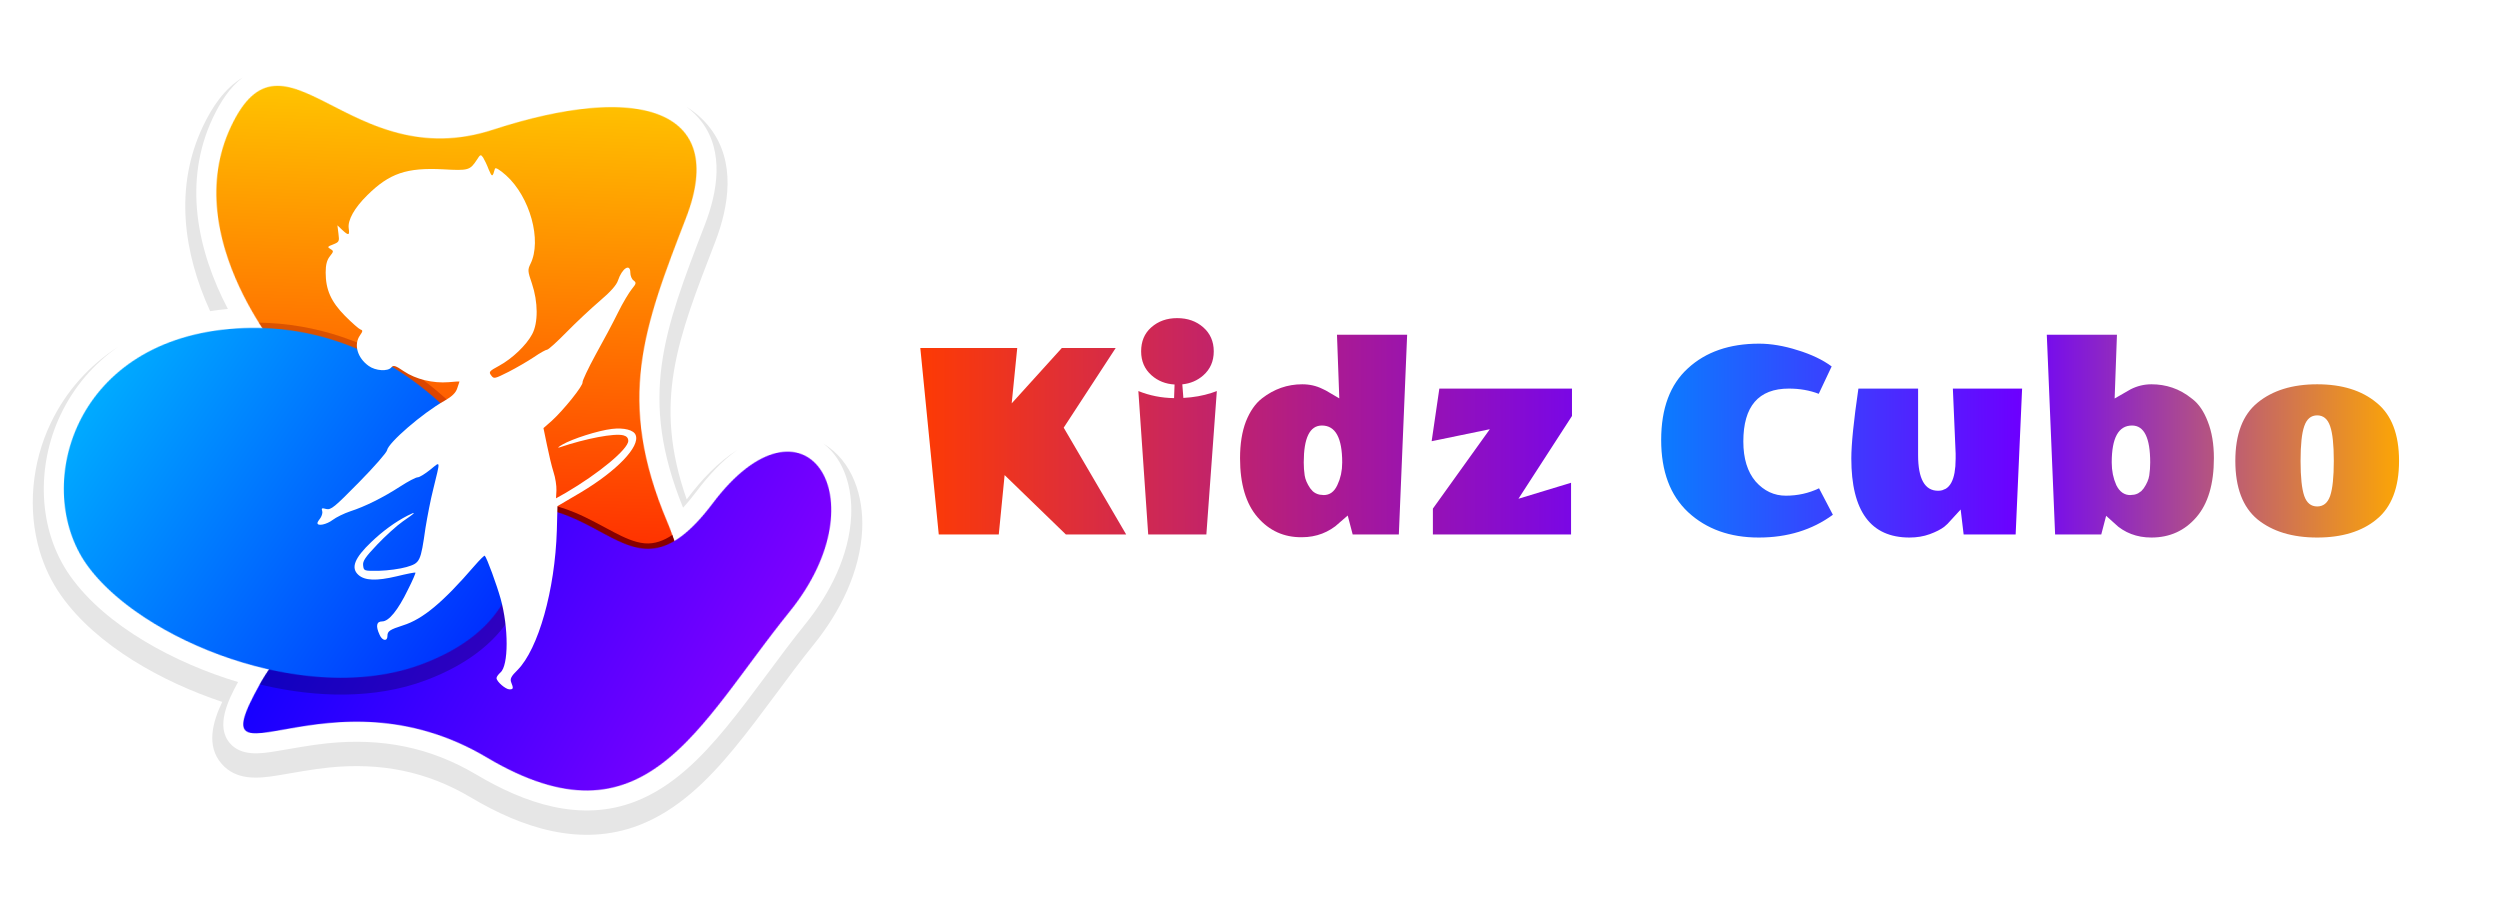
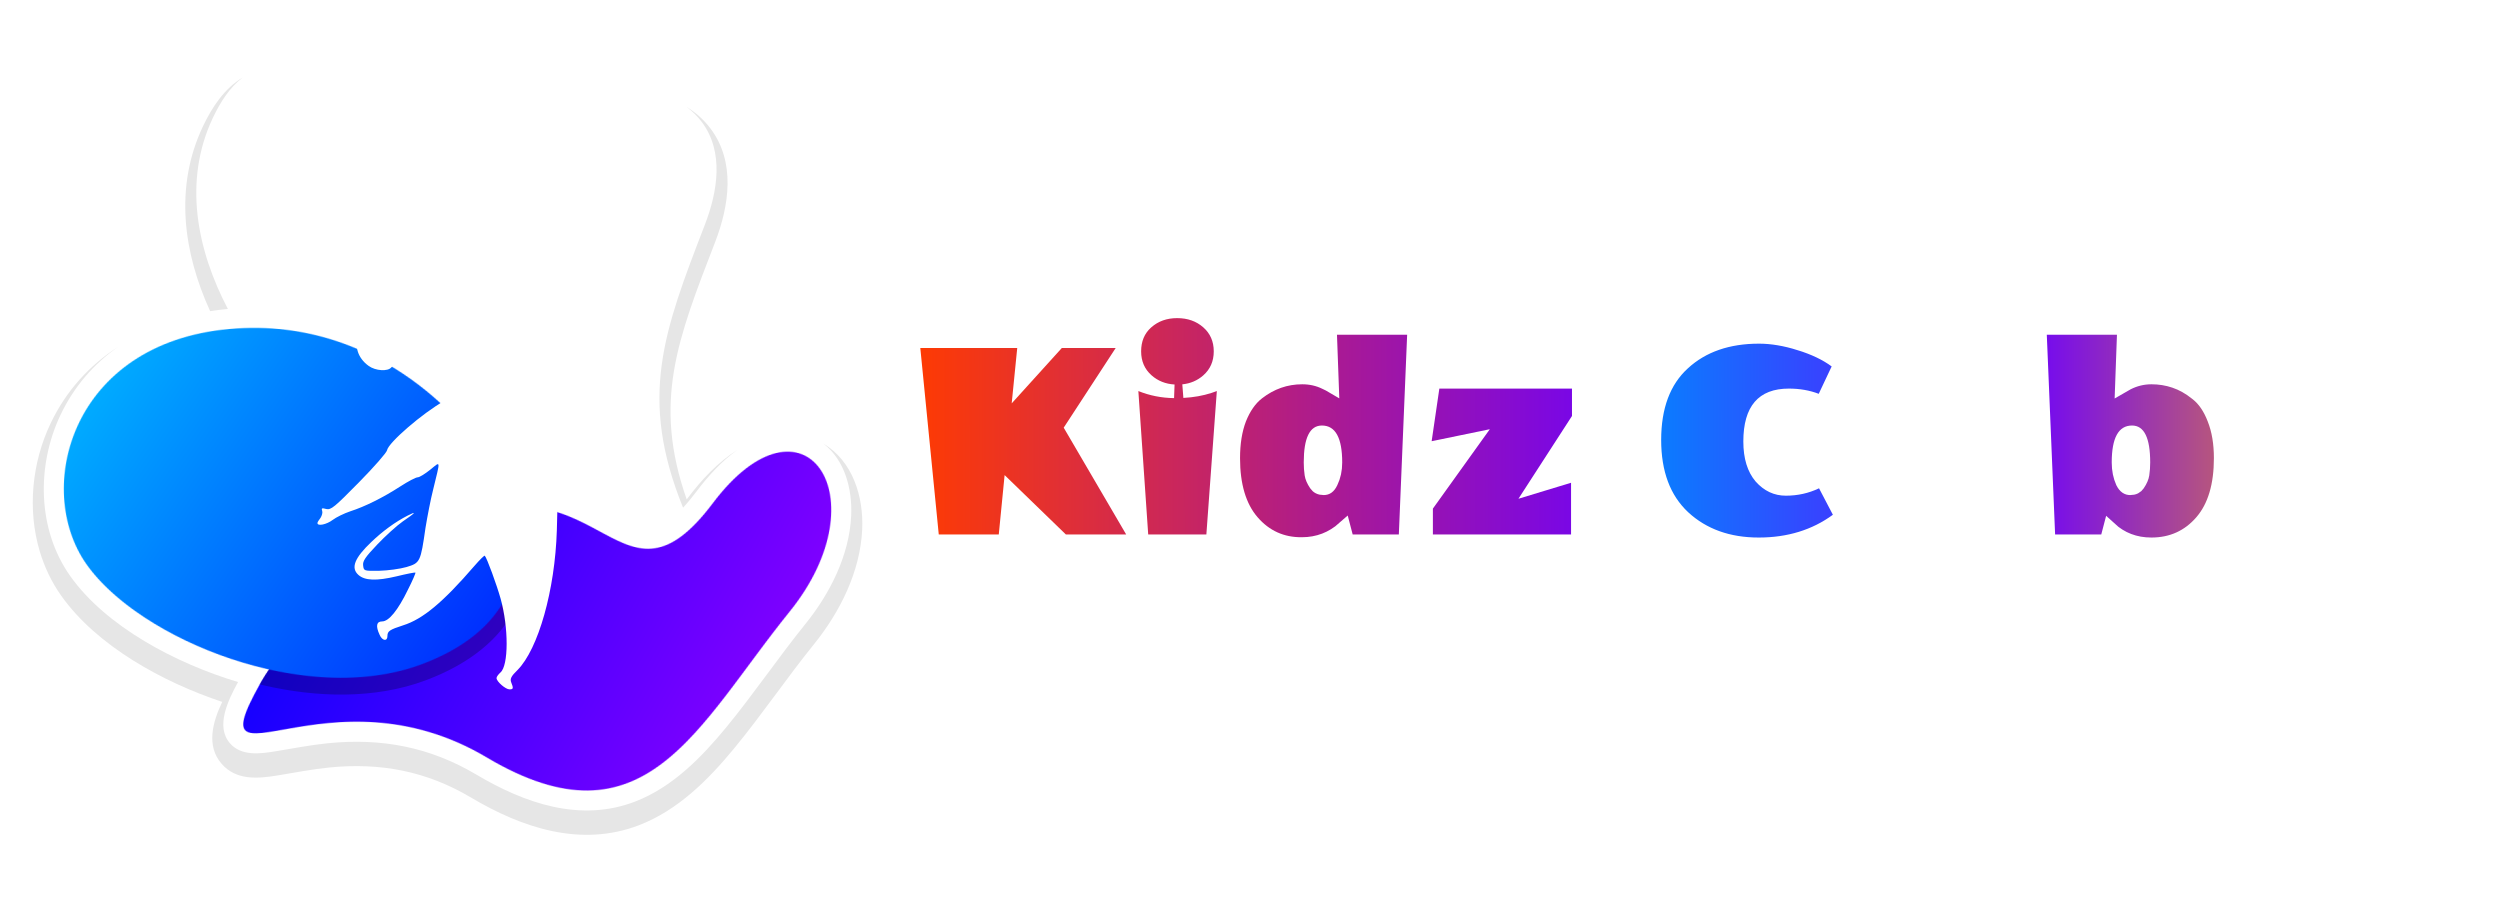
<svg xmlns="http://www.w3.org/2000/svg" width="3670" height="1329" viewBox="0 0 3670 1329" fill="none">
  <g clip-path="url(#clip0_847_543)">
    <path fill-rule="evenodd" clip-rule="evenodd" d="M308.467 456.745C269.103 370.636 255.806 274.666 297.784 185.772C311.358 157.028 329.721 129.611 356.332 113.757C336.877 128.478 323.005 150.761 312.427 173.156C268.583 266 289.104 366.732 334.503 453.569C334.388 453.579 334.269 453.589 334.151 453.6C325.522 454.37 316.952 455.418 308.467 456.745ZM1208.74 651.223C1251.9 676.987 1267.9 729.197 1265.7 777.312C1262.88 839.056 1233.1 898.487 1194.79 945.891C1154.57 995.654 1118.78 1048.82 1078.07 1098.22C1039.84 1144.63 995.443 1189.26 938.29 1211.31C852.758 1244.3 766.323 1215.28 691.295 1170.71C626.036 1131.95 558.501 1119.23 483.319 1126.69C457.635 1129.24 432.294 1134.35 406.834 1138.46C377.973 1143.13 346.69 1145.71 325.399 1121.34C302.278 1094.87 312.233 1059.72 326.235 1030.41C239.153 1001.4 142.249 948.441 89.849 874.463C75.828 854.668 65.334 832.671 58.39 809.444C40.073 748.166 46.766 679.66 74.031 622.05C96.98 573.557 131.508 536.221 173.134 509.289C137.905 534.078 108.639 567.246 88.668 609.446C53.559 683.636 54.712 777.304 103.064 845.57C155.719 919.907 258.26 973.938 349.45 1001.24C334.77 1027.93 316.035 1066.47 337.595 1091.15C354.389 1110.37 381.898 1106.56 404.249 1102.94C430.244 1098.74 455.404 1093.65 481.722 1091.04C560.275 1083.25 631.154 1096.62 699.567 1137.26C770.119 1179.17 851.968 1207.72 932.462 1176.67C986.723 1155.73 1029.29 1112.44 1065.58 1068.39C1106.17 1019.12 1142 965.911 1182.19 916.179C1218.25 871.571 1246.87 815.248 1249.53 757.041C1251.3 718.227 1240.36 675.414 1208.74 651.223ZM1008.08 733.162C1008.7 732.361 1009.31 731.553 1009.91 730.747C1029.77 704.385 1054.12 678.347 1082.6 660.311C1059.47 676.89 1039.36 699.035 1022.85 720.958C1017 728.72 1010.19 737.259 1002.73 745.264C937.146 583.29 974.108 487.005 1034.71 329.975C1053.27 281.872 1063.47 222.999 1029.95 178.706C1023.51 170.21 1016.05 162.993 1007.75 156.882C1021 164.966 1032.91 175.326 1042.86 188.464C1080.07 237.628 1070.55 301.612 1049.82 355.336C994.733 498.078 957.875 589.911 1008.08 733.162Z" fill="#E6E6E6" />
    <mask id="mask0_847_543" style="mask-type:luminance" maskUnits="userSpaceOnUse" x="317" y="126" width="706" height="883">
      <path d="M422.041 531.363C422.041 531.363 260.762 351.655 339.099 185.77C417.434 19.886 511.896 259.498 723.858 190.378C935.822 121.258 1069.22 158.798 1007.25 319.399C945.27 480.002 903.568 586.661 979.598 766.367C1055.63 946.075 921.729 1049.71 751.373 992.131C581.014 934.556 587.927 690.336 422.041 531.363Z" fill="white" />
    </mask>
    <g mask="url(#mask0_847_543)">
-       <path d="M1069.22 19.886H260.762V1049.71H1069.22V19.886Z" fill="url(#paint0_linear_847_543)" />
-     </g>
-     <path fill-rule="evenodd" clip-rule="evenodd" d="M986.935 785.365C1045.96 953.277 915.631 1047.65 751.373 992.132C665.527 963.12 624.695 886.703 584.083 797.692C610.029 782.65 636.942 769.263 664.539 757.563C725.548 731.7 782.512 726.819 844.163 752.537C864.299 760.937 882.677 771.647 901.948 781.671C915.411 788.676 931.113 796.278 946.423 797.612C960.874 798.872 974.519 793.685 986.935 785.365Z" fill="#870000" />
-     <path opacity="0.3" fill-rule="evenodd" clip-rule="evenodd" d="M422.041 531.363C422.041 531.363 402.289 509.339 379.971 473.624C464.035 475.006 543.081 501.892 612.842 551.716C638.696 570.18 662.912 591.545 684.355 614.998C692.941 624.387 702.08 634.959 709.358 645.478C797.751 762.104 800.814 886.946 695.059 962.281C580.042 874.766 567.168 670.441 422.041 531.363Z" fill="#870000" />
+       </g>
    <mask id="mask1_847_543" style="mask-type:luminance" maskUnits="userSpaceOnUse" x="357" y="663" width="864" height="498">
      <path d="M380.57 1005.98C380.57 1005.98 458.907 853.917 670.868 764.063C882.833 674.209 912.782 916.124 1046.41 738.721C1180.04 561.316 1295.24 729.503 1159.3 897.692C1023.37 1065.88 947.343 1250.2 714.643 1111.96C481.944 973.722 288.411 1171.86 380.57 1005.98Z" fill="white" />
    </mask>
    <g mask="url(#mask1_847_543)">
      <path d="M1295.24 561.316H288.411V1250.2H1295.24V561.316Z" fill="url(#paint1_linear_847_543)" />
    </g>
    <path opacity="0.3" fill-rule="evenodd" clip-rule="evenodd" d="M381.27 1004.67C389.379 989.808 470.283 849.094 670.869 764.063C706.102 749.128 736.282 743.394 762.767 743.341C798.338 849.348 758.167 948.906 624.657 998.789C549.885 1026.72 464.388 1023.9 387.59 1006.17C385.483 1005.68 383.375 1005.18 381.27 1004.67Z" fill="#01052D" />
    <mask id="mask2_847_543" style="mask-type:luminance" maskUnits="userSpaceOnUse" x="93" y="481" width="666" height="514">
      <path d="M696.212 646.562C696.212 646.562 569.493 462.247 336.796 482.981C104.097 503.715 48.801 717.983 127.135 828.572C205.47 939.163 449.26 1038.57 618.979 975.156C788.699 911.744 790.672 770.974 696.212 646.562Z" fill="white" />
    </mask>
    <g mask="url(#mask2_847_543)">
      <path d="M790.672 462.247H48.801V1038.57H790.672V462.247Z" fill="url(#paint2_linear_847_543)" />
    </g>
    <g filter="url(#filter0_d_847_543)">
      <path d="M700.195 234.34C689.92 250.056 687.805 250.66 650.334 248.545C597.149 245.825 571.765 254.287 539.129 286.627C520.394 305.063 510.119 323.198 511.932 335.287C513.443 345.866 511.63 346.168 502.262 337.403L495.312 330.754L496.823 342.843C498.334 354.328 498.032 355.235 488.966 358.862C480.807 361.884 480.203 362.791 485.038 365.511C490.175 368.534 489.873 369.138 484.131 376.392C479.901 381.832 478.087 388.784 478.087 399.966C478.087 425.354 485.944 442.884 506.493 463.739C516.767 474.015 526.74 482.78 529.157 483.687C532.783 484.896 532.783 486.104 528.553 492.149C518.883 505.75 524.624 525.396 541.245 537.183C551.217 544.437 569.348 545.646 574.485 539.299C577.507 535.672 580.529 536.578 592.918 545.041C610.445 556.828 635.527 562.873 658.493 561.06C667.256 560.153 674.509 559.851 674.509 560.153C674.509 560.455 672.998 564.989 671.185 570.127C669.07 576.776 663.328 582.216 652.147 588.563C620.417 606.396 569.952 649.918 568.139 661.101C567.535 664.425 549.101 685.582 527.042 707.948C490.779 744.821 485.944 748.75 478.994 747.239C472.648 745.425 471.439 746.03 472.95 749.959C473.857 752.377 472.648 756.91 470.533 760.235C468.115 763.257 466 766.582 466 767.791C466 772.929 479.598 769.907 488.362 763.257C493.499 759.328 505.284 753.586 514.35 750.563C535.805 743.612 562.095 730.616 587.781 713.993C598.962 706.739 610.445 700.694 613.165 700.694C615.885 700.694 624.044 695.556 631.598 689.511C647.312 676.817 646.708 674.097 635.829 718.828C632.203 733.034 627.368 758.119 624.648 774.743C617.396 825.216 616.791 826.425 596.545 832.47C587.177 835.19 569.046 837.608 556.656 837.91C534.294 838.213 533.992 838.213 533.085 830.052C532.179 823.705 536.41 817.66 553.634 799.526C565.419 787.134 582.342 771.72 591.408 765.373C610.143 752.679 612.561 749.657 598.358 756.91C580.529 765.978 561.491 779.881 545.173 795.597C520.394 819.172 514.652 833.679 526.135 843.955C535.503 852.418 552.728 853.022 582.04 846.071C596.847 842.444 609.237 840.026 609.841 840.631C610.445 840.933 605.61 852.418 598.962 865.414C584.155 895.94 570.859 912.261 560.887 912.261C552.728 912.261 551.217 918.91 557.26 931.907C561.189 940.974 568.744 941.881 568.744 933.72C568.744 926.466 572.068 924.351 591.71 918.004C620.72 908.937 650.334 884.153 696.266 830.959C704.123 821.892 711.074 814.94 711.678 815.847C714.7 818.869 729.205 858.463 734.946 879.015C746.732 921.328 746.732 976.94 734.644 987.216C731.622 989.937 728.903 993.563 728.903 995.377C728.903 1000.51 742.199 1012 747.94 1012C753.682 1012 753.984 1010.49 750.358 1001.42C748.545 996.586 750.358 992.657 759.726 983.59C790.246 952.761 814.724 866.321 817.443 778.672L818.35 743.007L852.799 722.757C905.38 691.325 939.829 655.66 933.181 638.735C930.461 631.179 915.956 627.552 898.127 629.668C877.881 632.086 840.107 644.175 825.602 652.638C819.861 655.963 817.745 657.776 821.07 656.869C860.354 643.571 902.056 635.713 915.05 639.037C919.885 640.246 922.302 642.966 922.302 647.198C922.302 659.287 878.787 695.254 830.74 723.362L816.235 731.522L816.839 720.037C817.141 713.388 815.328 701.299 812.608 693.138C809.889 684.675 805.658 666.843 802.938 653.243L797.801 628.459L810.191 617.578C827.415 601.862 856.425 565.896 855.217 561.06C854.914 558.944 863.376 540.81 874.254 520.862C885.435 500.914 900.242 473.108 907.193 458.903C914.143 444.698 923.511 429.284 927.439 424.448C934.087 416.287 934.39 415.078 930.159 411.754C927.439 409.94 925.324 404.802 925.324 400.269C925.324 386.063 913.236 393.619 907.193 411.754C905.077 418.403 896.314 428.377 880.6 441.675C867.908 452.556 845.849 473.108 831.948 487.313C818.048 501.519 805.054 513.306 803.24 513.306C801.427 513.306 792.664 518.142 783.901 524.187C774.835 530.231 758.215 539.903 746.429 545.948C725.881 556.224 724.974 556.526 721.046 551.086C717.117 545.948 718.326 544.739 732.831 536.881C752.171 526.302 772.72 506.657 781.181 490.638C790.246 474.015 789.944 443.187 780.879 416.287C774.533 397.851 774.533 396.037 778.763 387.272C795.686 353.119 778.159 289.045 742.803 257.31C732.831 248.545 727.089 245.22 726.485 247.94C723.161 260.332 722.254 260.332 717.419 248.847C715.002 242.198 711.074 234.34 709.26 231.317C705.936 226.481 705.03 226.481 700.195 234.34Z" fill="white" />
    </g>
-     <path d="M3401.64 554.127C3439.72 554.127 3471.28 563.591 3495.23 583.55H3495.23C3520.29 603.878 3531.8 635.731 3531.8 676.613C3531.8 717.571 3520.25 749.56 3495.17 770.172L3495.17 770.177L3495.16 770.182C3471.21 789.806 3439.69 799.101 3401.64 799.101C3363.58 799.101 3331.93 789.803 3307.71 770.225L3307.65 770.177L3307.59 770.129C3282.84 749.503 3271.47 717.528 3271.47 676.613C3271.47 635.712 3282.84 603.835 3307.66 583.497C3331.88 563.591 3363.55 554.127 3401.64 554.127ZM3401.64 619.754C3399.21 619.754 3397.7 620.4 3396.52 621.389C3395.18 622.508 3393.54 624.678 3392.12 628.809L3392.11 628.852L3392.09 628.894C3389.09 637.402 3387.24 652.931 3387.24 676.613C3387.24 700.218 3389.07 715.944 3392.1 724.819C3393.49 728.74 3395.09 730.794 3396.41 731.86C3397.59 732.819 3399.14 733.473 3401.64 733.473C3404.13 733.473 3405.68 732.819 3406.86 731.86C3408.18 730.794 3409.78 728.74 3411.17 724.819C3414.2 715.944 3416.03 700.219 3416.03 676.613C3416.03 652.931 3414.18 637.402 3411.18 628.894L3411.16 628.852L3411.15 628.809C3409.73 624.678 3408.1 622.508 3406.75 621.389C3405.57 620.4 3404.06 619.754 3401.64 619.754Z" fill="url(#paint3_linear_847_543)" stroke="white" stroke-width="20" />
    <path d="M3118.07 481.395L3117.69 491.76L3114.94 567.126C3117.55 565.586 3120.41 564.034 3123.44 562.469L3123.5 562.439L3123.56 562.41C3134.55 556.913 3146.17 554.127 3158.3 554.127C3170.14 554.127 3181.45 555.935 3192.18 559.609H3192.18C3203.35 563.333 3213.98 569.351 3224.07 577.466C3235.55 586.129 3244.12 598.99 3250.27 615.112C3256.86 631.625 3260 650.853 3260 672.548C3260 711.847 3251.13 743.466 3231.82 765.82C3212.71 787.948 3187.94 799.1 3158.3 799.1C3134.4 799.1 3113.92 791.258 3097.27 775.871L3094.33 787.113L3092.38 794.583H3007.3L3006.91 784.998L2994.71 491.811L2994.27 481.395H3118.07ZM3129.84 634.662C3126.43 634.662 3123.93 635.417 3121.97 636.602C3120 637.798 3118.03 639.77 3116.24 643.033C3112.48 649.862 3110.02 661.391 3110.02 678.872C3110.02 689.901 3112.02 699.547 3115.82 707.982C3119.4 715.055 3123.17 716.758 3127.12 716.758C3132.9 716.758 3136.27 714.805 3138.74 711.187C3142.67 705.427 3144.62 700.504 3145.24 696.362C3146.07 690.871 3146.49 685.044 3146.49 678.872C3146.49 661.3 3144.28 649.594 3140.85 642.627C3139.21 639.282 3137.46 637.396 3135.88 636.327C3134.38 635.307 3132.49 634.662 3129.84 634.662Z" fill="url(#paint4_linear_847_543)" stroke="white" stroke-width="20" />
-     <path d="M2825.76 560.452V668.031C2825.76 684.892 2828.18 695.939 2831.83 702.445C2833.56 705.546 2835.47 707.421 2837.39 708.564C2839.3 709.7 2841.76 710.434 2845.12 710.434C2847.84 710.434 2849.75 709.832 2851.19 708.954C2852.66 708.063 2854.21 706.546 2855.67 703.882C2858.75 698.254 2860.87 688.526 2860.88 673.452V665.991L2856.82 570.877L2856.37 560.452H2978.91L2978.44 570.894L2968.96 785.026L2968.53 794.583H2873.75L2872.69 785.77L2870.93 771.049C2867.74 774.598 2864.27 777.919 2860.52 781.008L2860.38 781.123L2860.23 781.233C2854.03 785.981 2845.93 790.014 2836.37 793.52C2826.1 797.285 2814.98 799.1 2803.11 799.1C2772.14 799.1 2747.5 788.405 2731.02 766C2714.96 744.168 2707.73 712.631 2707.73 673C2707.73 651.429 2711.3 616.618 2718.23 569.011L2719.47 560.452H2825.76Z" fill="url(#paint5_linear_847_543)" stroke="white" stroke-width="20" />
    <path d="M2582.25 494.495C2600.91 494.495 2620.74 497.87 2641.67 504.428L2641.67 504.427C2662.9 510.984 2680.73 519.405 2694.84 529.903L2701.4 534.79L2697.91 542.193L2678.94 582.399L2674.97 590.812L2666.29 587.459C2654.32 582.835 2640.95 580.451 2626.07 580.451C2605.75 580.451 2592.21 586.285 2583.51 596.399C2574.56 606.8 2569.21 623.456 2569.21 648.153C2569.21 671.541 2574.83 688.512 2584.83 700.313C2595.43 712.172 2607.53 717.661 2621.56 717.661C2637.6 717.661 2652.37 714.354 2666.02 707.804L2674.73 703.624L2679.21 712.183L2699.53 751.034L2703.52 758.654L2696.58 763.737C2664.25 787.426 2625.83 799.1 2581.8 799.1C2537.55 799.1 2500.51 786.073 2471.57 759.41L2471.55 759.392L2471.53 759.372C2442.48 732.3 2428.6 693.946 2428.6 645.894C2428.6 597.619 2442.29 559.463 2471.18 533.233C2499.6 507.118 2536.98 494.495 2582.25 494.495Z" fill="url(#paint6_linear_847_543)" stroke="white" stroke-width="20" />
    <path d="M2317.67 560.452V613.61L2316.07 616.089L2252.31 714.659L2303.4 699.121L2316.31 695.195V794.583H2093.48V743.42L2095.35 740.808L2164.02 645.046L2103.69 657.496L2089.71 660.38L2091.77 646.255L2103.07 569.005L2104.32 560.452H2317.67Z" fill="url(#paint7_linear_847_543)" stroke="white" stroke-width="20" />
    <path d="M2076.11 481.395L2075.68 491.811L2063.48 784.998L2063.08 794.583H1978L1976.05 787.113L1972.91 775.107C1955.49 790.626 1934.84 798.648 1911.19 798.648V798.647C1882.08 798.952 1857.63 787.892 1838.56 765.82C1819.26 743.466 1810.38 711.847 1810.38 672.548C1810.38 650.889 1813.36 631.706 1819.62 615.237L1819.65 615.155L1819.68 615.075C1826.15 598.895 1834.89 585.943 1846.3 577.027L1846.31 577.021C1865.76 561.856 1887.63 554.127 1911.64 554.127C1923.83 554.127 1935.25 556.664 1945.71 561.855C1949.18 563.426 1952.44 565.088 1955.43 566.861L1952.69 491.76L1952.31 481.395H2076.11ZM1940.55 634.662C1937.89 634.662 1936 635.307 1934.5 636.327C1932.92 637.396 1931.18 639.282 1929.53 642.627C1926.11 649.594 1923.9 661.3 1923.9 678.872C1923.9 685.044 1924.32 690.871 1925.14 696.362C1925.76 700.504 1927.72 705.427 1931.64 711.187C1934.11 714.805 1937.48 716.758 1943.26 716.758C1945.66 716.758 1947.41 716.138 1948.9 715.057C1950.5 713.893 1952.33 711.792 1954.08 708.058L1954.11 707.998L1954.14 707.939C1958.22 699.514 1960.36 689.889 1960.36 678.872C1960.36 661.391 1957.9 649.862 1954.15 643.033C1952.35 639.77 1950.38 637.798 1948.41 636.602C1946.46 635.417 1943.95 634.662 1940.55 634.662Z" fill="url(#paint8_linear_847_543)" stroke="white" stroke-width="20" />
    <path d="M1728.03 457C1745.5 457 1760.75 462.204 1773.05 473.055C1785.58 484.11 1791.79 498.655 1791.79 515.789C1791.79 532.924 1785.58 547.469 1773.05 558.524C1762.77 567.596 1750.5 572.741 1736.65 574.166C1750.92 573.395 1763.82 571.083 1775.41 567.308L1782.98 564.636L1797.39 559.549L1796.28 574.793L1780.92 785.311L1780.24 794.583H1676.23L1675.59 785.268L1661.13 574.751L1660.04 558.815L1674.85 564.792C1690.16 570.97 1706.41 574.198 1723.68 574.439C1708.45 573.544 1695.03 568.324 1683.92 558.524C1671.39 547.469 1665.18 532.924 1665.18 515.789C1665.18 498.796 1670.94 484.363 1682.91 473.553L1683.48 473.041C1695.74 462.233 1710.81 457 1728.03 457Z" fill="url(#paint9_linear_847_543)" stroke="white" stroke-width="20" />
    <path d="M1504.35 500.82L1503.25 511.815L1498.14 562.913L1551.39 504.108L1554.37 500.82H1656.33L1646.24 516.285L1573.27 628.111L1661.85 779.533L1670.66 794.583H1560.64L1557.74 791.781C1525.69 760.875 1500.67 736.652 1482.69 719.122L1476.15 785.562L1475.26 794.583H1369.05L1368.15 785.568L1341.05 511.805L1339.96 500.82H1504.35Z" fill="url(#paint10_linear_847_543)" stroke="white" stroke-width="20" />
  </g>
  <defs>
    <filter id="filter0_d_847_543" x="442" y="208" width="516" height="832" filterUnits="userSpaceOnUse" color-interpolation-filters="sRGB" />
    <linearGradient id="paint0_linear_847_543" x1="648.583" y1="1020.75" x2="687.712" y2="-138.093" gradientUnits="userSpaceOnUse">
      <stop stop-color="#FF0000" />
      <stop offset="1" stop-color="#FFFF00" />
    </linearGradient>
    <linearGradient id="paint1_linear_847_543" x1="400.623" y1="687.676" x2="1764.5" y2="1447.98" gradientUnits="userSpaceOnUse">
      <stop stop-color="#0000FF" />
      <stop offset="1" stop-color="#FF00FF" />
    </linearGradient>
    <linearGradient id="paint2_linear_847_543" x1="910.772" y1="1084.4" x2="-227.36" y2="310.263" gradientUnits="userSpaceOnUse">
      <stop stop-color="#0000FF" />
      <stop offset="1" stop-color="#00FFFF" />
    </linearGradient>
    <linearGradient id="paint3_linear_847_543" x1="2389.4" y1="652.821" x2="3533.72" y2="652.821" gradientUnits="userSpaceOnUse">
      <stop stop-color="#0287FF" />
      <stop offset="0.5" stop-color="#6C00FF" />
      <stop offset="1" stop-color="#FFA900" />
    </linearGradient>
    <linearGradient id="paint4_linear_847_543" x1="2389.4" y1="652.821" x2="3533.72" y2="652.821" gradientUnits="userSpaceOnUse">
      <stop stop-color="#0287FF" />
      <stop offset="0.5" stop-color="#6C00FF" />
      <stop offset="1" stop-color="#FFA900" />
    </linearGradient>
    <linearGradient id="paint5_linear_847_543" x1="2389.4" y1="652.821" x2="3533.72" y2="652.821" gradientUnits="userSpaceOnUse">
      <stop stop-color="#0287FF" />
      <stop offset="0.5" stop-color="#6C00FF" />
      <stop offset="1" stop-color="#FFA900" />
    </linearGradient>
    <linearGradient id="paint6_linear_847_543" x1="2389.4" y1="652.821" x2="3533.72" y2="652.821" gradientUnits="userSpaceOnUse">
      <stop stop-color="#0287FF" />
      <stop offset="0.5" stop-color="#6C00FF" />
      <stop offset="1" stop-color="#FFA900" />
    </linearGradient>
    <linearGradient id="paint7_linear_847_543" x1="1339.71" y1="652.821" x2="2416.21" y2="651.995" gradientUnits="userSpaceOnUse">
      <stop stop-color="#FF3B01" />
      <stop offset="1" stop-color="#6B01FF" />
    </linearGradient>
    <linearGradient id="paint8_linear_847_543" x1="1339.71" y1="652.821" x2="2416.21" y2="651.995" gradientUnits="userSpaceOnUse">
      <stop stop-color="#FF3B01" />
      <stop offset="1" stop-color="#6B01FF" />
    </linearGradient>
    <linearGradient id="paint9_linear_847_543" x1="1339.71" y1="652.821" x2="2416.21" y2="651.995" gradientUnits="userSpaceOnUse">
      <stop stop-color="#FF3B01" />
      <stop offset="1" stop-color="#6B01FF" />
    </linearGradient>
    <linearGradient id="paint10_linear_847_543" x1="1339.71" y1="652.821" x2="2416.21" y2="651.995" gradientUnits="userSpaceOnUse">
      <stop stop-color="#FF3B01" />
      <stop offset="1" stop-color="#6B01FF" />
    </linearGradient>
    <clipPath id="clip0_847_543">
      <rect width="3670" height="1329" fill="white" />
    </clipPath>
  </defs>
</svg>